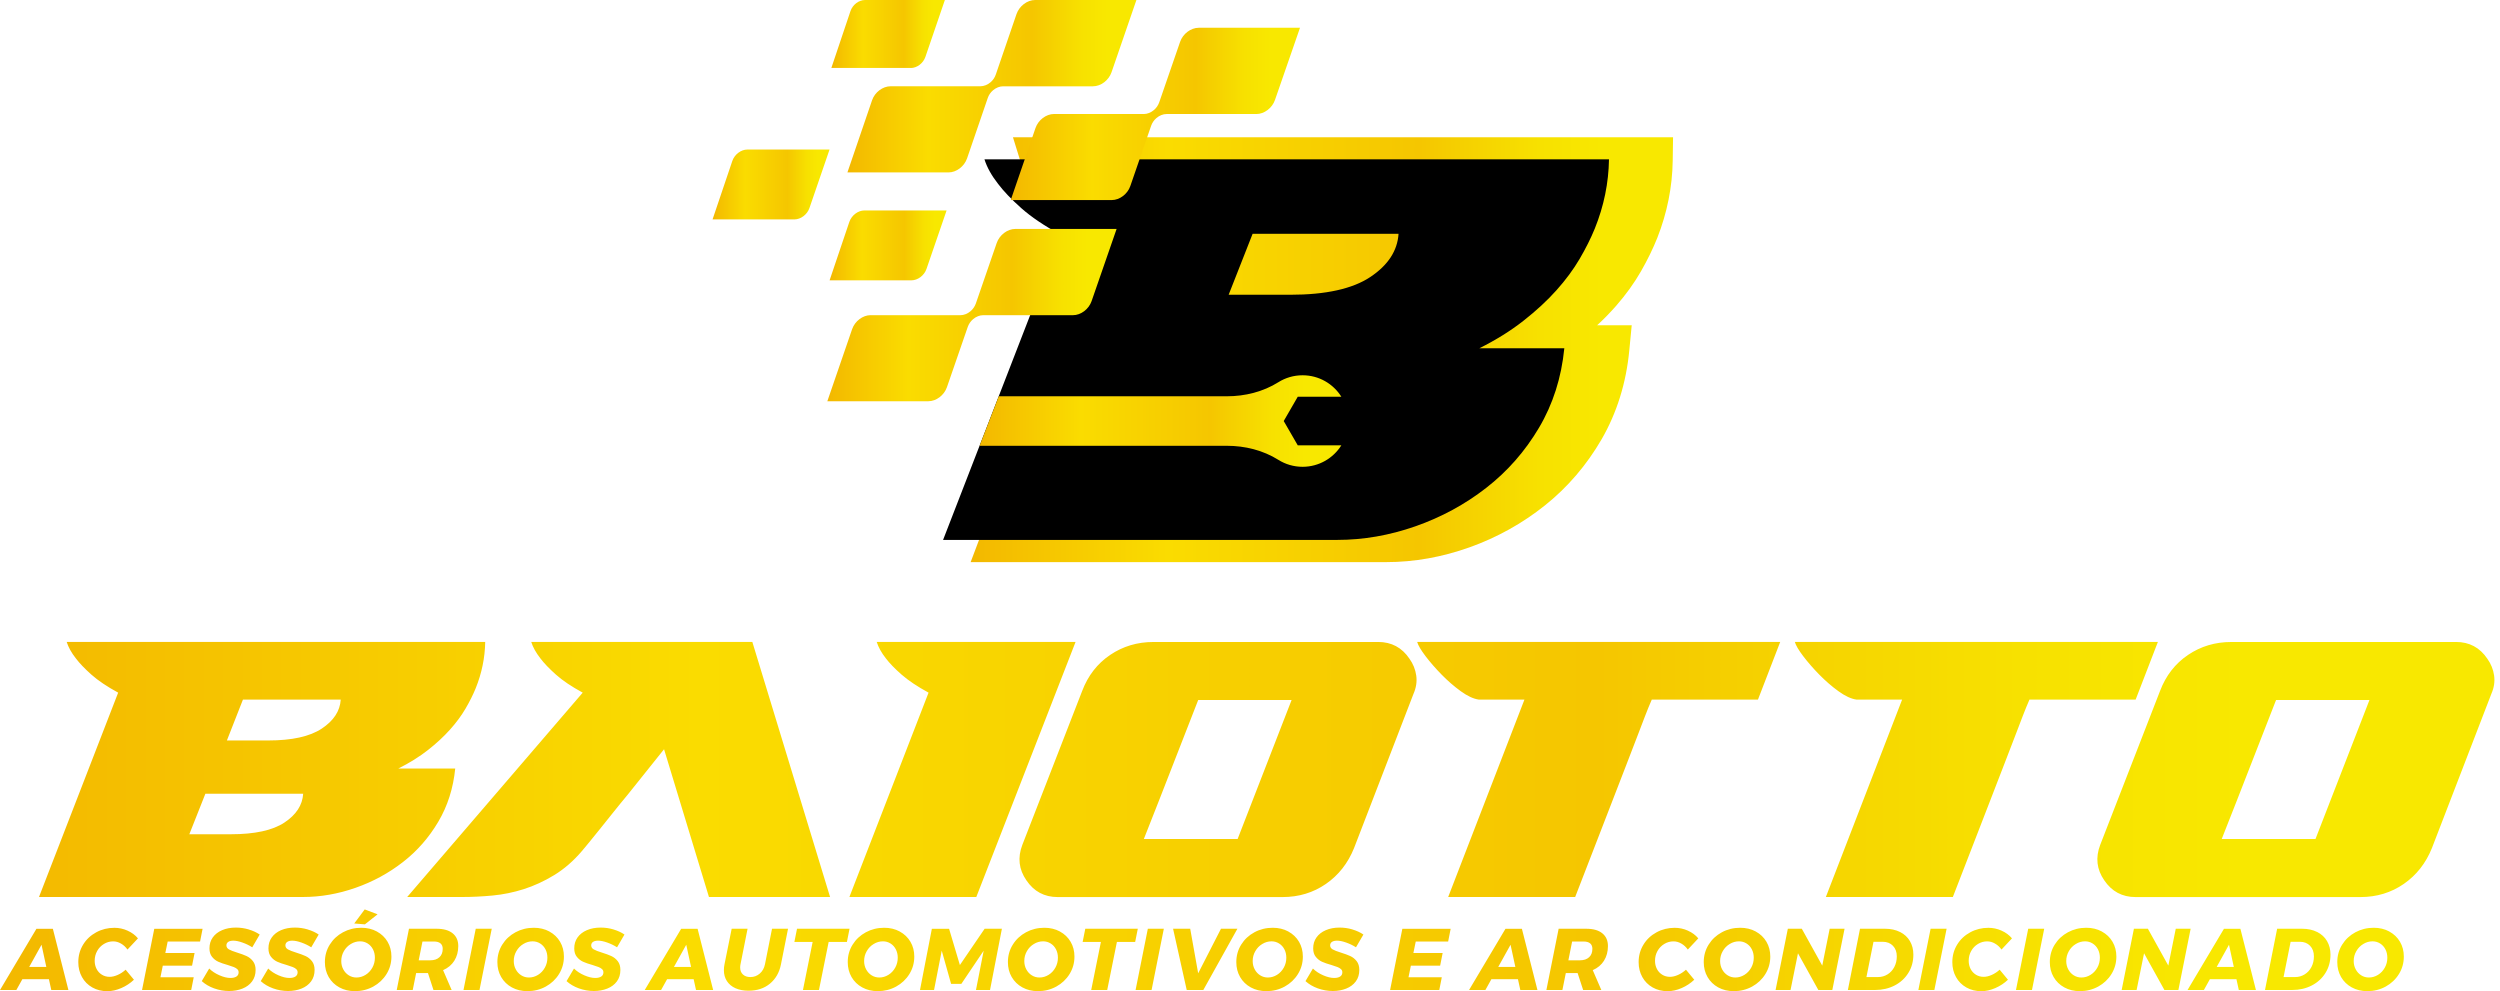
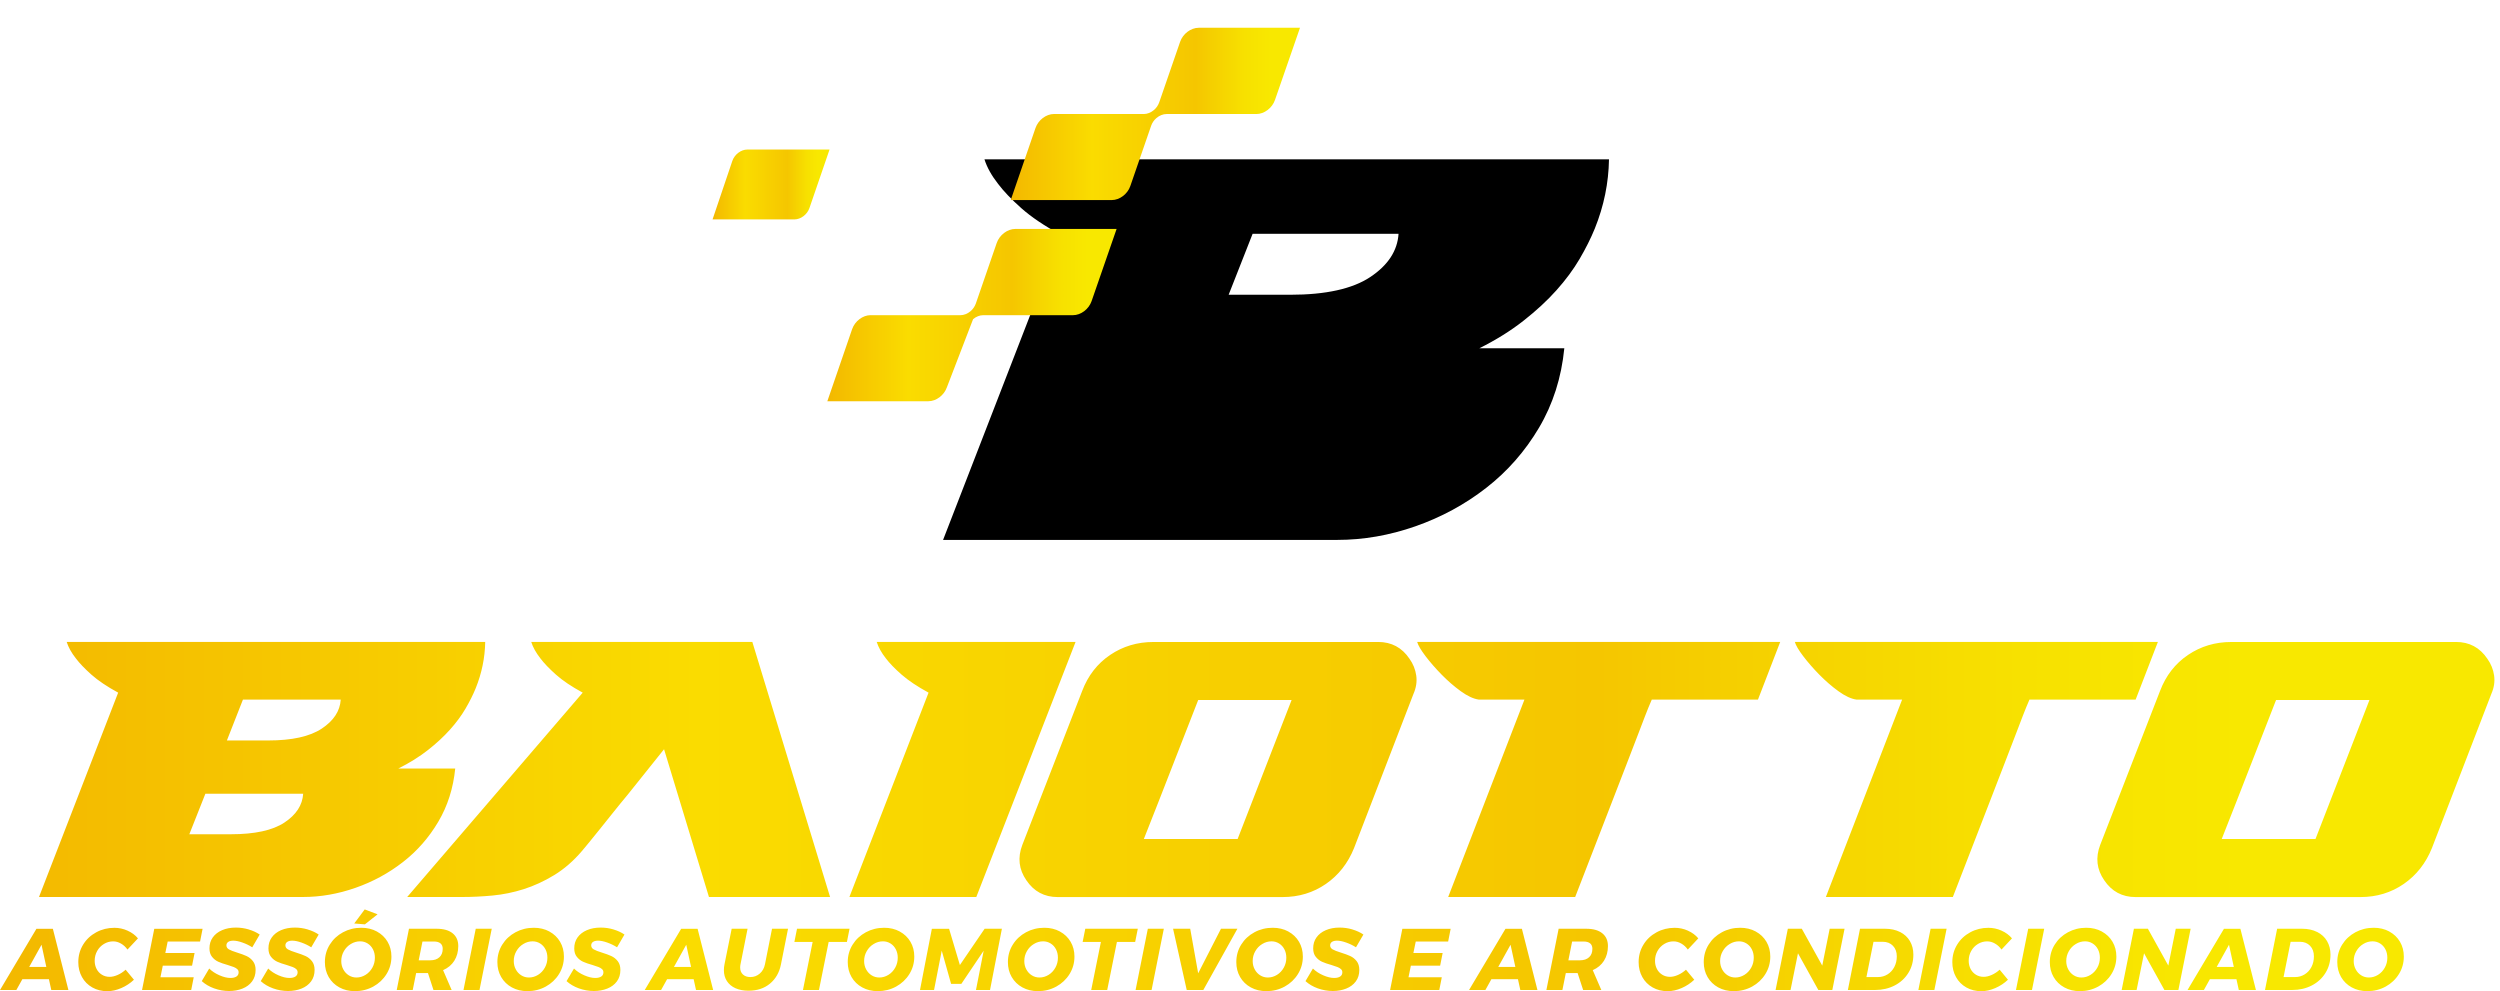
<svg xmlns="http://www.w3.org/2000/svg" width="227" height="90" viewBox="0 0 227 90" fill="none">
  <path d="M3.541 81.447L10.729 62.892C9.713 62.339 8.901 61.793 8.293 61.251C7.686 60.709 7.215 60.217 6.885 59.777C6.485 59.269 6.212 58.774 6.055 58.286H44.057C44.033 59.722 43.746 61.125 43.194 62.493C42.951 63.09 42.641 63.707 42.266 64.349C41.89 64.99 41.42 65.624 40.857 66.252C40.294 66.883 39.625 67.501 38.851 68.108C38.076 68.715 37.182 69.275 36.166 69.783H41.334C41.157 71.571 40.645 73.184 39.792 74.621C38.943 76.057 37.872 77.278 36.579 78.281C35.286 79.288 33.849 80.066 32.27 80.618C30.69 81.171 29.107 81.447 27.514 81.447H3.541ZM20.967 75.75C23.13 75.75 24.751 75.399 25.822 74.689C26.893 73.983 27.463 73.109 27.528 72.072H18.648L17.191 75.75H20.967ZM30.939 63.523H22.059L20.602 67.235H24.345C26.508 67.235 28.132 66.876 29.216 66.157C30.298 65.44 30.875 64.56 30.939 63.523ZM68.313 58.29L75.371 81.447H64.373L60.296 68.03L56.983 72.171C56.54 72.7 56.106 73.236 55.673 73.778C55.243 74.32 54.841 74.822 54.465 75.286C54.09 75.75 53.759 76.159 53.473 76.511C53.186 76.865 52.974 77.118 52.841 77.272C52.067 78.179 51.228 78.906 50.324 79.458C49.416 80.011 48.495 80.434 47.557 80.734C46.619 81.031 45.674 81.225 44.725 81.314C43.777 81.403 42.87 81.447 42.01 81.447H36.974L52.91 62.892C51.893 62.339 51.081 61.793 50.474 61.251C49.867 60.709 49.396 60.217 49.065 59.777C48.669 59.269 48.389 58.774 48.236 58.286H68.313V58.29ZM88.656 81.447H77.125L84.313 62.892C83.296 62.339 82.481 61.793 81.86 61.251C81.243 60.709 80.768 60.217 80.434 59.777C80.035 59.269 79.762 58.774 79.605 58.286H97.662L88.649 81.444L88.656 81.447ZM125.132 58.29C126.347 58.29 127.298 58.798 127.981 59.815C128.312 60.279 128.516 60.787 128.595 61.34C128.673 61.892 128.588 62.445 128.346 62.998L122.945 77.012C122.393 78.38 121.543 79.465 120.393 80.26C119.244 81.055 117.93 81.454 116.45 81.454H96.042C94.827 81.454 93.879 80.946 93.193 79.929C92.507 78.936 92.388 77.865 92.828 76.715L98.263 62.735C98.792 61.343 99.638 60.255 100.798 59.47C101.957 58.685 103.268 58.293 104.724 58.293H125.132V58.29ZM117.279 63.557H108.764H108.798L105.219 72.734L103.861 76.18H112.376L117.279 63.557ZM161.642 58.29L159.623 63.523H149.982C149.849 63.833 149.743 64.082 149.668 64.267C149.589 64.454 149.487 64.72 149.354 65.062C149.221 65.403 149.033 65.894 148.791 66.535C148.549 67.177 148.191 68.108 147.713 69.336C147.239 70.561 146.625 72.147 145.874 74.092C145.124 76.037 144.172 78.486 143.026 81.447H131.495L138.42 63.523H134.278C133.794 63.458 133.245 63.202 132.638 62.762C132.03 62.322 131.45 61.817 130.898 61.254C130.345 60.691 129.861 60.132 129.441 59.583C129.021 59.03 128.769 58.6 128.68 58.29H161.646H161.642ZM195.935 58.29L193.916 63.523H184.275C184.142 63.833 184.036 64.082 183.961 64.267C183.882 64.454 183.78 64.72 183.647 65.062C183.514 65.403 183.326 65.894 183.084 66.535C182.842 67.177 182.484 68.108 182.006 69.336C181.532 70.561 180.918 72.147 180.167 74.092C179.417 76.037 178.465 78.486 177.319 81.447H165.788L172.713 63.523H168.571C168.087 63.458 167.538 63.202 166.93 62.762C166.323 62.322 165.743 61.817 165.19 61.254C164.638 60.691 164.153 60.132 163.734 59.583C163.314 59.03 163.062 58.6 162.973 58.29H195.939H195.935ZM223.003 58.29C224.217 58.29 225.169 58.798 225.851 59.815C226.182 60.279 226.387 60.787 226.465 61.34C226.544 61.892 226.458 62.445 226.216 62.998L220.816 77.012C220.263 78.38 219.414 79.465 218.264 80.26C217.114 81.055 215.801 81.454 214.32 81.454H193.912C192.698 81.454 191.749 80.946 191.064 79.929C190.378 78.936 190.259 77.865 190.699 76.715L196.133 62.735C196.662 61.343 197.508 60.255 198.668 59.47C199.828 58.685 201.138 58.293 202.595 58.293H223.003V58.29ZM215.149 63.557H206.634H206.668L203.089 72.734L201.732 76.18H210.247L215.149 63.557ZM4.657 89.894L4.442 88.912H2.03L1.484 89.894H0L3.309 84.333H4.8L6.212 89.894H4.657ZM2.651 87.799H4.206L3.77 85.783L2.651 87.799ZM11.575 84.501C11.961 84.671 12.278 84.906 12.527 85.203L11.575 86.22C11.415 85.991 11.221 85.811 10.989 85.678C10.757 85.541 10.518 85.476 10.276 85.476C9.975 85.476 9.692 85.555 9.436 85.712C9.177 85.869 8.972 86.08 8.822 86.35C8.672 86.619 8.597 86.916 8.597 87.237C8.597 87.513 8.655 87.759 8.771 87.984C8.887 88.206 9.047 88.379 9.256 88.506C9.46 88.632 9.696 88.697 9.955 88.697C10.184 88.697 10.426 88.639 10.688 88.523C10.951 88.407 11.19 88.246 11.408 88.049L12.162 88.96C11.828 89.277 11.446 89.529 11.012 89.717C10.579 89.904 10.16 90 9.75 90C9.238 90 8.778 89.887 8.379 89.659C7.976 89.43 7.666 89.116 7.444 88.717C7.222 88.318 7.11 87.868 7.11 87.363C7.11 86.779 7.256 86.251 7.546 85.776C7.836 85.299 8.232 84.927 8.737 84.654C9.238 84.381 9.788 84.245 10.388 84.245C10.801 84.245 11.2 84.33 11.586 84.504L11.575 84.501ZM18.16 85.49H15.226L15.011 86.53H17.668L17.44 87.68H14.782L14.567 88.734H17.59L17.361 89.894H12.896L14.008 84.333H18.395L18.166 85.493L18.16 85.49ZM22.588 84.398C22.97 84.511 23.297 84.664 23.581 84.855L22.905 86.015C22.636 85.841 22.339 85.698 22.011 85.582C21.684 85.466 21.411 85.412 21.182 85.412C20.998 85.412 20.848 85.446 20.739 85.514C20.63 85.582 20.568 85.684 20.558 85.814C20.551 85.985 20.63 86.114 20.783 86.203C20.94 86.292 21.189 86.391 21.534 86.496C21.878 86.602 22.161 86.708 22.387 86.81C22.612 86.912 22.803 87.066 22.966 87.271C23.127 87.475 23.209 87.742 23.209 88.069C23.209 88.475 23.103 88.823 22.888 89.113C22.673 89.403 22.383 89.618 22.015 89.765C21.646 89.911 21.24 89.983 20.797 89.983C20.353 89.983 19.879 89.904 19.439 89.744C18.999 89.584 18.627 89.365 18.32 89.086L18.995 87.943C19.248 88.192 19.558 88.397 19.927 88.557C20.295 88.717 20.626 88.799 20.923 88.799C21.155 88.799 21.339 88.755 21.469 88.669C21.602 88.581 21.667 88.455 21.667 88.284C21.667 88.168 21.626 88.073 21.541 87.994C21.455 87.919 21.349 87.854 21.223 87.806C21.097 87.759 20.913 87.697 20.677 87.622C20.333 87.527 20.05 87.428 19.828 87.329C19.606 87.23 19.415 87.08 19.258 86.885C19.098 86.691 19.019 86.431 19.019 86.114C19.019 85.732 19.118 85.401 19.32 85.118C19.521 84.835 19.801 84.617 20.166 84.46C20.527 84.303 20.947 84.224 21.424 84.224C21.82 84.224 22.209 84.282 22.591 84.395L22.588 84.398ZM27.944 84.398C28.326 84.511 28.654 84.664 28.937 84.855L28.261 86.015C27.992 85.841 27.695 85.698 27.367 85.582C27.04 85.466 26.767 85.412 26.538 85.412C26.354 85.412 26.204 85.446 26.095 85.514C25.986 85.582 25.924 85.684 25.914 85.814C25.907 85.985 25.986 86.114 26.139 86.203C26.296 86.292 26.545 86.391 26.89 86.496C27.234 86.602 27.517 86.708 27.743 86.81C27.968 86.912 28.159 87.066 28.323 87.271C28.483 87.475 28.565 87.742 28.565 88.069C28.565 88.475 28.459 88.823 28.244 89.113C28.029 89.403 27.739 89.618 27.371 89.765C27.002 89.911 26.596 89.983 26.153 89.983C25.709 89.983 25.235 89.904 24.795 89.744C24.355 89.584 23.983 89.365 23.676 89.086L24.352 87.943C24.604 88.192 24.915 88.397 25.283 88.557C25.651 88.717 25.982 88.799 26.279 88.799C26.511 88.799 26.695 88.755 26.825 88.669C26.958 88.581 27.023 88.455 27.023 88.284C27.023 88.168 26.982 88.073 26.897 87.994C26.811 87.919 26.706 87.854 26.579 87.806C26.453 87.759 26.269 87.697 26.034 87.622C25.689 87.527 25.406 87.428 25.184 87.329C24.962 87.23 24.771 87.08 24.614 86.885C24.454 86.691 24.375 86.431 24.375 86.114C24.375 85.732 24.474 85.401 24.676 85.118C24.877 84.835 25.157 84.617 25.522 84.46C25.883 84.303 26.303 84.224 26.781 84.224C27.176 84.224 27.565 84.282 27.947 84.395L27.944 84.398ZM34.221 84.582C34.637 84.808 34.962 85.118 35.194 85.514C35.425 85.909 35.541 86.356 35.541 86.855C35.541 87.431 35.395 87.96 35.098 88.441C34.801 88.922 34.399 89.301 33.894 89.58C33.385 89.857 32.829 89.997 32.229 89.997C31.7 89.997 31.229 89.884 30.813 89.655C30.397 89.427 30.076 89.113 29.844 88.714C29.616 88.315 29.5 87.864 29.5 87.359C29.5 86.776 29.646 86.247 29.943 85.773C30.24 85.296 30.639 84.924 31.144 84.651C31.649 84.378 32.205 84.241 32.805 84.241C33.334 84.241 33.805 84.354 34.221 84.579V84.582ZM31.86 85.712C31.594 85.869 31.383 86.087 31.226 86.363C31.066 86.64 30.987 86.936 30.987 87.26C30.987 87.54 31.049 87.796 31.171 88.021C31.294 88.25 31.458 88.427 31.669 88.56C31.881 88.693 32.113 88.758 32.369 88.758C32.659 88.758 32.935 88.676 33.194 88.516C33.454 88.356 33.658 88.137 33.812 87.861C33.965 87.585 34.04 87.284 34.04 86.957C34.04 86.677 33.982 86.425 33.866 86.2C33.75 85.974 33.59 85.797 33.382 85.667C33.174 85.538 32.949 85.473 32.7 85.473C32.403 85.473 32.123 85.551 31.86 85.712ZM33.116 82.576L34.283 83.02L33.133 83.931L32.164 83.852L33.116 82.576ZM41.256 87.23C41.017 87.609 40.676 87.895 40.232 88.09L41.01 89.891H39.359L38.858 88.352H37.786L37.476 89.891H36.023L37.135 84.33H39.635C40.27 84.33 40.758 84.466 41.099 84.743C41.44 85.019 41.611 85.405 41.611 85.903C41.611 86.401 41.491 86.855 41.252 87.233L41.256 87.23ZM38.018 87.196H39.066C39.42 87.196 39.697 87.104 39.898 86.919C40.099 86.735 40.198 86.479 40.198 86.148C40.198 85.937 40.13 85.773 39.997 85.66C39.864 85.548 39.666 85.49 39.414 85.49H38.359L38.018 87.196ZM44.65 84.33L43.538 89.891H42.085L43.197 84.33H44.65ZM49.884 84.582C50.3 84.808 50.624 85.118 50.856 85.514C51.088 85.909 51.204 86.356 51.204 86.855C51.204 87.431 51.057 87.96 50.76 88.441C50.464 88.922 50.061 89.301 49.556 89.58C49.048 89.857 48.492 89.997 47.891 89.997C47.362 89.997 46.892 89.884 46.475 89.655C46.059 89.427 45.739 89.113 45.507 88.714C45.275 88.315 45.162 87.864 45.162 87.359C45.162 86.776 45.309 86.247 45.605 85.773C45.902 85.296 46.301 84.924 46.806 84.651C47.311 84.378 47.867 84.241 48.468 84.241C48.997 84.241 49.467 84.354 49.884 84.579V84.582ZM47.523 85.712C47.257 85.869 47.045 86.087 46.888 86.363C46.728 86.64 46.65 86.936 46.65 87.26C46.65 87.54 46.711 87.796 46.834 88.021C46.956 88.25 47.12 88.427 47.332 88.56C47.543 88.693 47.775 88.758 48.031 88.758C48.321 88.758 48.597 88.676 48.857 88.516C49.116 88.356 49.321 88.137 49.474 87.861C49.628 87.585 49.703 87.284 49.703 86.957C49.703 86.677 49.645 86.425 49.529 86.2C49.413 85.974 49.252 85.797 49.044 85.667C48.836 85.538 48.611 85.473 48.362 85.473C48.065 85.473 47.785 85.551 47.523 85.712ZM55.711 84.398C56.093 84.511 56.42 84.664 56.703 84.855L56.028 86.015C55.758 85.841 55.462 85.698 55.134 85.582C54.806 85.466 54.534 85.412 54.305 85.412C54.121 85.412 53.971 85.446 53.861 85.514C53.752 85.582 53.691 85.684 53.681 85.814C53.674 85.985 53.752 86.114 53.906 86.203C54.063 86.292 54.312 86.391 54.656 86.496C55.001 86.602 55.284 86.708 55.509 86.81C55.734 86.912 55.925 87.066 56.089 87.271C56.25 87.475 56.331 87.742 56.331 88.069C56.331 88.475 56.226 88.823 56.011 89.113C55.796 89.403 55.506 89.618 55.137 89.765C54.769 89.911 54.363 89.983 53.919 89.983C53.476 89.983 53.002 89.904 52.562 89.744C52.122 89.584 51.75 89.365 51.443 89.086L52.118 87.943C52.371 88.192 52.681 88.397 53.05 88.557C53.418 88.717 53.749 88.799 54.046 88.799C54.278 88.799 54.462 88.755 54.592 88.669C54.725 88.581 54.789 88.455 54.789 88.284C54.789 88.168 54.748 88.073 54.663 87.994C54.578 87.919 54.472 87.854 54.346 87.806C54.22 87.759 54.035 87.697 53.8 87.622C53.456 87.527 53.172 87.428 52.951 87.329C52.729 87.23 52.538 87.08 52.381 86.885C52.221 86.691 52.142 86.431 52.142 86.114C52.142 85.732 52.241 85.401 52.442 85.118C52.644 84.835 52.923 84.617 53.288 84.46C53.65 84.303 54.07 84.224 54.547 84.224C54.943 84.224 55.332 84.282 55.714 84.395L55.711 84.398ZM63.199 89.894L62.984 88.912H60.572L60.026 89.894H58.542L61.851 84.333H63.342L64.755 89.894H63.199ZM61.193 87.799H62.749L62.312 85.783L61.193 87.799ZM70.912 87.561C70.766 88.301 70.431 88.884 69.913 89.314C69.394 89.744 68.746 89.956 67.968 89.956C67.514 89.956 67.119 89.881 66.781 89.731C66.447 89.58 66.187 89.365 66.003 89.082C65.819 88.799 65.73 88.472 65.73 88.09C65.73 87.905 65.747 87.728 65.785 87.557L66.436 84.33H67.879L67.238 87.557C67.218 87.646 67.207 87.742 67.207 87.844C67.207 88.113 67.289 88.325 67.457 88.482C67.624 88.639 67.849 88.717 68.135 88.717C68.46 88.717 68.743 88.612 68.985 88.403C69.227 88.195 69.387 87.912 69.459 87.557L70.1 84.33H71.554L70.912 87.557V87.561ZM77.138 84.33L76.9 85.528H75.242L74.362 89.891H72.908L73.788 85.528H72.13L72.369 84.33H77.138ZM81.696 84.582C82.112 84.808 82.437 85.118 82.669 85.514C82.901 85.909 83.017 86.356 83.017 86.855C83.017 87.431 82.87 87.96 82.573 88.441C82.276 88.922 81.874 89.301 81.369 89.58C80.861 89.857 80.304 89.997 79.704 89.997C79.175 89.997 78.704 89.884 78.288 89.655C77.872 89.427 77.551 89.113 77.319 88.714C77.091 88.315 76.975 87.864 76.975 87.359C76.975 86.776 77.121 86.247 77.418 85.773C77.715 85.296 78.114 84.924 78.619 84.651C79.124 84.378 79.68 84.241 80.281 84.241C80.809 84.241 81.28 84.354 81.696 84.579V84.582ZM79.335 85.712C79.069 85.869 78.858 86.087 78.701 86.363C78.541 86.64 78.462 86.936 78.462 87.26C78.462 87.54 78.524 87.796 78.646 88.021C78.769 88.25 78.933 88.427 79.144 88.56C79.356 88.693 79.588 88.758 79.844 88.758C80.134 88.758 80.41 88.676 80.669 88.516C80.929 88.356 81.133 88.137 81.287 87.861C81.44 87.585 81.516 87.284 81.516 86.957C81.516 86.677 81.457 86.425 81.341 86.2C81.225 85.974 81.065 85.797 80.857 85.667C80.649 85.538 80.424 85.473 80.175 85.473C79.878 85.473 79.598 85.551 79.335 85.712ZM89.403 84.33H90.972L89.894 89.891H88.618L89.318 86.322L87.288 89.338H86.36L85.51 86.316L84.811 89.894H83.535L84.613 84.333H86.176L87.158 87.626L89.403 84.333V84.33ZM96.24 84.582C96.656 84.808 96.98 85.118 97.212 85.514C97.444 85.909 97.56 86.356 97.56 86.855C97.56 87.431 97.413 87.96 97.117 88.441C96.82 88.922 96.417 89.301 95.912 89.58C95.404 89.857 94.848 89.997 94.247 89.997C93.719 89.997 93.248 89.884 92.832 89.655C92.415 89.427 92.095 89.113 91.863 88.714C91.631 88.315 91.518 87.864 91.518 87.359C91.518 86.776 91.665 86.247 91.962 85.773C92.258 85.296 92.658 84.924 93.162 84.651C93.667 84.378 94.224 84.241 94.824 84.241C95.353 84.241 95.823 84.354 96.24 84.579V84.582ZM93.879 85.712C93.613 85.869 93.401 86.087 93.244 86.363C93.084 86.64 93.006 86.936 93.006 87.26C93.006 87.54 93.067 87.796 93.19 88.021C93.313 88.25 93.476 88.427 93.688 88.56C93.899 88.693 94.131 88.758 94.387 88.758C94.677 88.758 94.954 88.676 95.213 88.516C95.472 88.356 95.677 88.137 95.83 87.861C95.984 87.585 96.059 87.284 96.059 86.957C96.059 86.677 96.001 86.425 95.885 86.2C95.769 85.974 95.609 85.797 95.4 85.667C95.192 85.538 94.967 85.473 94.718 85.473C94.421 85.473 94.142 85.551 93.879 85.712ZM103.312 84.33L103.073 85.528H101.415L100.535 89.891H99.082L99.962 85.528H98.304L98.543 84.33H103.312ZM105.676 84.33L104.564 89.891H103.111L104.223 84.33H105.676ZM110.865 84.33H112.356L109.262 89.891H107.754L106.515 84.33H108.071L108.794 88.376L110.865 84.33ZM116.979 84.582C117.395 84.808 117.719 85.118 117.951 85.514C118.183 85.909 118.299 86.356 118.299 86.855C118.299 87.431 118.152 87.96 117.855 88.441C117.558 88.922 117.156 89.301 116.651 89.58C116.143 89.857 115.587 89.997 114.986 89.997C114.457 89.997 113.987 89.884 113.57 89.655C113.154 89.427 112.833 89.113 112.602 88.714C112.37 88.315 112.257 87.864 112.257 87.359C112.257 86.776 112.404 86.247 112.7 85.773C112.997 85.296 113.396 84.924 113.901 84.651C114.406 84.378 114.962 84.241 115.563 84.241C116.092 84.241 116.562 84.354 116.979 84.579V84.582ZM114.618 85.712C114.352 85.869 114.14 86.087 113.983 86.363C113.823 86.64 113.744 86.936 113.744 87.26C113.744 87.54 113.806 87.796 113.929 88.021C114.051 88.25 114.215 88.427 114.427 88.56C114.638 88.693 114.87 88.758 115.126 88.758C115.416 88.758 115.692 88.676 115.952 88.516C116.211 88.356 116.416 88.137 116.569 87.861C116.723 87.585 116.798 87.284 116.798 86.957C116.798 86.677 116.74 86.425 116.624 86.2C116.508 85.974 116.347 85.797 116.139 85.667C115.931 85.538 115.706 85.473 115.457 85.473C115.16 85.473 114.88 85.551 114.618 85.712ZM122.805 84.398C123.188 84.511 123.515 84.664 123.798 84.855L123.123 86.015C122.853 85.841 122.556 85.698 122.229 85.582C121.901 85.466 121.628 85.412 121.4 85.412C121.216 85.412 121.066 85.446 120.956 85.514C120.847 85.582 120.786 85.684 120.776 85.814C120.769 85.985 120.847 86.114 121.001 86.203C121.158 86.292 121.407 86.391 121.751 86.496C122.096 86.602 122.379 86.708 122.604 86.81C122.829 86.912 123.02 87.066 123.184 87.271C123.344 87.475 123.426 87.742 123.426 88.069C123.426 88.475 123.321 88.823 123.106 89.113C122.891 89.403 122.601 89.618 122.232 89.765C121.864 89.911 121.458 89.983 121.014 89.983C120.571 89.983 120.097 89.904 119.657 89.744C119.216 89.584 118.845 89.365 118.538 89.086L119.213 87.943C119.466 88.192 119.776 88.397 120.144 88.557C120.513 88.717 120.844 88.799 121.141 88.799C121.373 88.799 121.557 88.755 121.686 88.669C121.819 88.581 121.884 88.455 121.884 88.284C121.884 88.168 121.843 88.073 121.758 87.994C121.673 87.919 121.567 87.854 121.441 87.806C121.315 87.759 121.13 87.697 120.895 87.622C120.55 87.527 120.267 87.428 120.045 87.329C119.824 87.23 119.633 87.08 119.476 86.885C119.315 86.691 119.237 86.431 119.237 86.114C119.237 85.732 119.336 85.401 119.537 85.118C119.738 84.835 120.018 84.617 120.383 84.46C120.745 84.303 121.164 84.224 121.642 84.224C122.038 84.224 122.427 84.282 122.809 84.395L122.805 84.398ZM131.484 85.49H128.55L128.336 86.53H130.993L130.765 87.68H128.107L127.892 88.734H130.915L130.686 89.894H126.22L127.333 84.333H131.72L131.491 85.493L131.484 85.49ZM138.045 89.894L137.83 88.912H135.418L134.872 89.894H133.388L136.697 84.333H138.188L139.6 89.894H138.045ZM136.039 87.799H137.594L137.158 85.783L136.039 87.799ZM145.646 87.23C145.407 87.609 145.066 87.895 144.622 88.09L145.4 89.891H143.749L143.247 88.352H142.176L141.866 89.891H140.412L141.525 84.33H144.025C144.66 84.33 145.148 84.466 145.489 84.743C145.83 85.019 146.001 85.405 146.001 85.903C146.001 86.401 145.881 86.855 145.642 87.233L145.646 87.23ZM142.408 87.196H143.456C143.81 87.196 144.087 87.104 144.288 86.919C144.489 86.735 144.588 86.479 144.588 86.148C144.588 85.937 144.52 85.773 144.387 85.66C144.254 85.548 144.056 85.49 143.803 85.49H142.749L142.408 87.196ZM153.253 84.501C153.639 84.671 153.956 84.906 154.205 85.203L153.253 86.22C153.093 85.991 152.899 85.811 152.667 85.678C152.435 85.541 152.196 85.476 151.954 85.476C151.653 85.476 151.37 85.555 151.114 85.712C150.855 85.869 150.65 86.08 150.5 86.35C150.35 86.619 150.275 86.916 150.275 87.237C150.275 87.513 150.333 87.759 150.449 87.984C150.565 88.206 150.726 88.379 150.934 88.506C151.138 88.632 151.374 88.697 151.633 88.697C151.862 88.697 152.104 88.639 152.366 88.523C152.629 88.407 152.868 88.246 153.086 88.049L153.84 88.96C153.506 89.277 153.124 89.529 152.691 89.717C152.257 89.904 151.838 90 151.428 90C150.917 90 150.456 89.887 150.057 89.659C149.654 89.43 149.344 89.116 149.122 88.717C148.9 88.318 148.788 87.868 148.788 87.363C148.788 86.779 148.934 86.251 149.224 85.776C149.514 85.299 149.91 84.927 150.415 84.654C150.917 84.381 151.466 84.245 152.066 84.245C152.479 84.245 152.878 84.33 153.264 84.504L153.253 84.501ZM159.422 84.582C159.838 84.808 160.162 85.118 160.394 85.514C160.626 85.909 160.742 86.356 160.742 86.855C160.742 87.431 160.595 87.96 160.298 88.441C160.002 88.922 159.599 89.301 159.094 89.58C158.586 89.857 158.03 89.997 157.429 89.997C156.9 89.997 156.43 89.884 156.013 89.655C155.597 89.427 155.277 89.113 155.045 88.714C154.813 88.315 154.7 87.864 154.7 87.359C154.7 86.776 154.847 86.247 155.143 85.773C155.44 85.296 155.839 84.924 156.344 84.651C156.849 84.378 157.405 84.241 158.006 84.241C158.535 84.241 159.005 84.354 159.422 84.579V84.582ZM157.061 85.712C156.795 85.869 156.583 86.087 156.426 86.363C156.266 86.64 156.187 86.936 156.187 87.26C156.187 87.54 156.249 87.796 156.372 88.021C156.494 88.25 156.658 88.427 156.87 88.56C157.081 88.693 157.313 88.758 157.569 88.758C157.859 88.758 158.135 88.676 158.395 88.516C158.654 88.356 158.859 88.137 159.012 87.861C159.166 87.585 159.241 87.284 159.241 86.957C159.241 86.677 159.183 86.425 159.067 86.2C158.951 85.974 158.79 85.797 158.582 85.667C158.374 85.538 158.149 85.473 157.9 85.473C157.603 85.473 157.323 85.551 157.061 85.712ZM166.139 84.33H167.486L166.374 89.891H165.105L163.256 86.558L162.581 89.891H161.223L162.335 84.33H163.604L165.46 87.677L166.135 84.33H166.139ZM172.522 84.623C172.911 84.818 173.211 85.094 173.419 85.449C173.627 85.804 173.733 86.213 173.733 86.677C173.733 87.295 173.583 87.851 173.279 88.339C172.979 88.826 172.563 89.209 172.034 89.481C171.505 89.754 170.915 89.891 170.263 89.891H167.787L168.889 84.33H171.157C171.676 84.33 172.13 84.429 172.518 84.623H172.522ZM171.881 85.879C171.649 85.637 171.338 85.514 170.953 85.514H170.113L169.472 88.717H170.526C170.837 88.717 171.127 88.635 171.386 88.475C171.649 88.315 171.853 88.09 172.003 87.806C172.153 87.52 172.229 87.199 172.229 86.838C172.229 86.442 172.113 86.121 171.881 85.879ZM176.752 84.33L175.64 89.891H174.187L175.299 84.33H176.752ZM181.736 84.501C182.122 84.671 182.439 84.906 182.688 85.203L181.736 86.22C181.576 85.991 181.382 85.811 181.15 85.678C180.918 85.541 180.679 85.476 180.437 85.476C180.136 85.476 179.853 85.555 179.597 85.712C179.338 85.869 179.133 86.08 178.983 86.35C178.833 86.619 178.758 86.916 178.758 87.237C178.758 87.513 178.816 87.759 178.932 87.984C179.048 88.206 179.209 88.379 179.417 88.506C179.621 88.632 179.857 88.697 180.116 88.697C180.345 88.697 180.587 88.639 180.849 88.523C181.112 88.407 181.351 88.246 181.569 88.049L182.323 88.96C181.989 89.277 181.607 89.529 181.174 89.717C180.74 89.904 180.321 90 179.911 90C179.4 90 178.939 89.887 178.54 89.659C178.137 89.43 177.827 89.116 177.605 88.717C177.383 88.318 177.271 87.868 177.271 87.363C177.271 86.779 177.417 86.251 177.707 85.776C177.997 85.299 178.393 84.927 178.898 84.654C179.4 84.381 179.949 84.245 180.549 84.245C180.962 84.245 181.361 84.33 181.747 84.504L181.736 84.501ZM185.615 84.33L184.503 89.891H183.05L184.162 84.33H185.615ZM190.845 84.582C191.262 84.808 191.586 85.118 191.818 85.514C192.05 85.909 192.166 86.356 192.166 86.855C192.166 87.431 192.019 87.96 191.722 88.441C191.425 88.922 191.023 89.301 190.518 89.58C190.009 89.857 189.453 89.997 188.853 89.997C188.324 89.997 187.853 89.884 187.437 89.655C187.021 89.427 186.7 89.113 186.468 88.714C186.236 88.315 186.124 87.864 186.124 87.359C186.124 86.776 186.27 86.247 186.567 85.773C186.864 85.296 187.263 84.924 187.768 84.651C188.273 84.378 188.829 84.241 189.43 84.241C189.958 84.241 190.429 84.354 190.845 84.579V84.582ZM188.488 85.712C188.222 85.869 188.01 86.087 187.853 86.363C187.693 86.64 187.615 86.936 187.615 87.26C187.615 87.54 187.676 87.796 187.799 88.021C187.922 88.25 188.085 88.427 188.297 88.56C188.508 88.693 188.74 88.758 188.996 88.758C189.286 88.758 189.563 88.676 189.822 88.516C190.081 88.356 190.286 88.137 190.439 87.861C190.593 87.585 190.668 87.284 190.668 86.957C190.668 86.677 190.61 86.425 190.494 86.2C190.378 85.974 190.218 85.797 190.009 85.667C189.801 85.538 189.576 85.473 189.327 85.473C189.03 85.473 188.751 85.551 188.488 85.712ZM197.563 84.33H198.91L197.798 89.891H196.529L194.68 86.558L194.004 89.891H192.647L193.759 84.33H195.028L196.884 87.677L197.559 84.33H197.563ZM203.284 89.894L203.069 88.912H200.657L200.111 89.894H198.627L201.936 84.333H203.427L204.839 89.894H203.284ZM201.274 87.799H202.83L202.393 85.783L201.274 87.799ZM210.397 84.623C210.786 84.818 211.086 85.094 211.294 85.449C211.502 85.804 211.608 86.213 211.608 86.677C211.608 87.295 211.458 87.851 211.154 88.339C210.854 88.826 210.438 89.209 209.909 89.481C209.38 89.754 208.79 89.891 208.138 89.891H205.662L206.764 84.33H209.032C209.551 84.33 210.005 84.429 210.393 84.623H210.397ZM209.756 85.879C209.524 85.637 209.213 85.514 208.828 85.514H207.988L207.347 88.717H208.401C208.712 88.717 209.002 88.635 209.261 88.475C209.524 88.315 209.728 88.09 209.878 87.806C210.028 87.52 210.103 87.199 210.103 86.838C210.103 86.442 209.988 86.121 209.756 85.879ZM216.947 84.582C217.363 84.808 217.687 85.118 217.919 85.514C218.151 85.909 218.267 86.356 218.267 86.855C218.267 87.431 218.121 87.96 217.824 88.441C217.527 88.922 217.124 89.301 216.62 89.58C216.111 89.857 215.555 89.997 214.955 89.997C214.426 89.997 213.955 89.884 213.539 89.655C213.123 89.427 212.802 89.113 212.57 88.714C212.341 88.315 212.225 87.864 212.225 87.359C212.225 86.776 212.372 86.247 212.669 85.773C212.966 85.296 213.365 84.924 213.87 84.651C214.375 84.378 214.931 84.241 215.531 84.241C216.06 84.241 216.531 84.354 216.947 84.579V84.582ZM214.59 85.712C214.324 85.869 214.112 86.087 213.955 86.363C213.795 86.64 213.716 86.936 213.716 87.26C213.716 87.54 213.778 87.796 213.901 88.021C214.023 88.25 214.187 88.427 214.399 88.56C214.61 88.693 214.842 88.758 215.098 88.758C215.388 88.758 215.664 88.676 215.924 88.516C216.183 88.356 216.388 88.137 216.541 87.861C216.695 87.585 216.77 87.284 216.77 86.957C216.77 86.677 216.712 86.425 216.596 86.2C216.48 85.974 216.319 85.797 216.111 85.667C215.903 85.538 215.678 85.473 215.429 85.473C215.132 85.473 214.852 85.551 214.59 85.712Z" fill="url(#paint0_linear_368_197)" />
-   <path d="M91.975 12.459L92.821 15.188C93.118 16.14 93.63 17.099 94.346 18.04C94.913 18.808 95.663 19.62 96.649 20.52C97.311 21.124 98.089 21.711 99.003 22.301L88.134 51.04H125.883C128.407 51.04 130.952 50.586 133.446 49.693C135.936 48.802 138.229 47.526 140.269 45.899C142.337 44.251 144.073 42.225 145.431 39.878C146.809 37.489 147.655 34.784 147.938 31.833L148.16 29.534H145.021C145.646 28.957 146.215 28.37 146.731 27.784C147.635 26.75 148.402 25.686 149.01 24.618C149.6 23.587 150.094 22.571 150.487 21.588C151.377 19.323 151.848 16.969 151.882 14.591L151.913 12.466H91.969L91.975 12.459Z" fill="url(#paint1_linear_368_197)" />
  <path d="M85.63 49.027L96.359 21.339C94.844 20.517 93.633 19.702 92.726 18.893C91.818 18.085 91.119 17.351 90.624 16.693C90.031 15.935 89.618 15.195 89.389 14.468H146.096C146.062 16.611 145.635 18.706 144.81 20.749C144.448 21.639 143.984 22.561 143.425 23.516C142.865 24.471 142.163 25.419 141.323 26.358C140.484 27.296 139.484 28.22 138.331 29.124C137.178 30.032 135.841 30.864 134.326 31.622H142.04C141.777 34.289 141.009 36.698 139.74 38.84C138.471 40.983 136.871 42.805 134.944 44.302C133.016 45.803 130.874 46.963 128.516 47.789C126.159 48.614 123.795 49.024 121.42 49.024H85.626L85.63 49.027ZM126.988 21.227H113.738L111.561 26.764H117.149C120.38 26.764 122.802 26.228 124.416 25.157C126.029 24.085 126.889 22.776 126.988 21.227Z" fill="black" />
-   <path d="M86.124 15.652H76.947L79.182 9.109C79.431 8.375 80.151 7.833 80.867 7.833H89.017C89.335 7.833 89.666 7.703 89.939 7.471C90.16 7.284 90.328 7.038 90.416 6.775L92.299 1.279C92.552 0.546 93.272 0 93.988 0H103.186L100.927 6.56C100.675 7.294 99.955 7.836 99.239 7.836H91.088C90.771 7.836 90.44 7.966 90.167 8.198C89.945 8.386 89.778 8.631 89.69 8.894L87.81 14.38C87.557 15.11 86.841 15.656 86.128 15.656L86.124 15.652Z" fill="url(#paint2_linear_368_197)" />
-   <path d="M82.699 6.171H75.487L77.224 1.006C77.422 0.426 77.985 0 78.551 0H85.794L84.026 5.168C83.829 5.745 83.262 6.175 82.699 6.175V6.171Z" fill="url(#paint3_linear_368_197)" />
-   <path d="M78.49 19.108H85.951L84.125 24.42C83.921 25.014 83.337 25.454 82.757 25.454H75.327L77.121 20.145C77.326 19.552 77.909 19.108 78.49 19.108Z" fill="url(#paint4_linear_368_197)" />
  <path d="M67.862 13.578H75.323L73.498 18.89C73.294 19.483 72.71 19.923 72.13 19.923H64.7L66.495 14.615C66.699 14.021 67.282 13.578 67.862 13.578Z" fill="url(#paint5_linear_368_197)" />
  <path d="M95.704 10.354H103.854C104.172 10.354 104.502 10.224 104.775 9.992C104.997 9.805 105.164 9.559 105.256 9.296L107.153 3.8C107.406 3.067 108.126 2.521 108.845 2.521H118.04L115.767 9.078C115.515 9.812 114.792 10.354 114.079 10.354H105.929C105.611 10.354 105.28 10.484 105.007 10.716C104.786 10.903 104.618 11.149 104.526 11.412L102.633 16.894C102.381 17.624 101.661 18.166 100.948 18.166H91.774L94.022 11.627C94.275 10.893 94.991 10.351 95.707 10.351L95.704 10.354Z" fill="url(#paint6_linear_368_197)" />
-   <path d="M79.052 28.619H87.203C87.52 28.619 87.851 28.49 88.124 28.258C88.345 28.07 88.513 27.825 88.605 27.562L90.501 22.066C90.754 21.332 91.474 20.787 92.194 20.787H101.388L99.116 27.344C98.863 28.077 98.14 28.619 97.427 28.619H89.277C88.96 28.619 88.629 28.749 88.356 28.981C88.134 29.169 87.967 29.414 87.875 29.677L85.981 35.159C85.729 35.889 85.009 36.432 84.296 36.432H75.122L77.371 29.892C77.623 29.159 78.339 28.616 79.056 28.616L79.052 28.619Z" fill="url(#paint7_linear_368_197)" />
-   <path d="M88.946 40.478H111.401C113.048 40.478 114.686 40.884 116.081 41.757C116.719 42.157 117.47 42.385 118.275 42.385C119.759 42.385 121.062 41.604 121.796 40.434H117.835L116.562 38.23L117.835 36.026H121.796C121.062 34.852 119.759 34.075 118.275 34.075C117.47 34.075 116.716 34.303 116.081 34.702C114.686 35.576 113.048 35.982 111.401 35.982H90.689" fill="url(#paint8_linear_368_197)" />
+   <path d="M79.052 28.619H87.203C87.52 28.619 87.851 28.49 88.124 28.258C88.345 28.07 88.513 27.825 88.605 27.562L90.501 22.066C90.754 21.332 91.474 20.787 92.194 20.787H101.388L99.116 27.344C98.863 28.077 98.14 28.619 97.427 28.619H89.277C88.96 28.619 88.629 28.749 88.356 28.981L85.981 35.159C85.729 35.889 85.009 36.432 84.296 36.432H75.122L77.371 29.892C77.623 29.159 78.339 28.616 79.056 28.616L79.052 28.619Z" fill="url(#paint7_linear_368_197)" />
  <defs>
    <linearGradient id="paint0_linear_368_197" x1="0" y1="74.143" x2="226.493" y2="74.143" gradientUnits="userSpaceOnUse">
      <stop stop-color="#F3B800" />
      <stop offset="0.28" stop-color="#FADC00" />
      <stop offset="0.64" stop-color="#F5C600" />
      <stop offset="0.68" stop-color="#F5CD00" />
      <stop offset="0.81" stop-color="#F7E100" />
      <stop offset="0.9" stop-color="#F8E800" />
    </linearGradient>
    <linearGradient id="paint1_linear_368_197" x1="88.137" y1="31.748" x2="151.92" y2="31.748" gradientUnits="userSpaceOnUse">
      <stop stop-color="#F3B800" />
      <stop offset="0.28" stop-color="#FADC00" />
      <stop offset="0.64" stop-color="#F5C600" />
      <stop offset="0.68" stop-color="#F5CD00" />
      <stop offset="0.81" stop-color="#F7E100" />
      <stop offset="0.9" stop-color="#F8E800" />
    </linearGradient>
    <linearGradient id="paint2_linear_368_197" x1="76.947" y1="7.826" x2="103.186" y2="7.826" gradientUnits="userSpaceOnUse">
      <stop stop-color="#F3B800" />
      <stop offset="0.28" stop-color="#FADC00" />
      <stop offset="0.64" stop-color="#F5C600" />
      <stop offset="0.68" stop-color="#F5CD00" />
      <stop offset="0.81" stop-color="#F7E100" />
      <stop offset="0.9" stop-color="#F8E800" />
    </linearGradient>
    <linearGradient id="paint3_linear_368_197" x1="75.487" y1="3.084" x2="85.79" y2="3.084" gradientUnits="userSpaceOnUse">
      <stop stop-color="#F3B800" />
      <stop offset="0.28" stop-color="#FADC00" />
      <stop offset="0.64" stop-color="#F5C600" />
      <stop offset="0.68" stop-color="#F5CD00" />
      <stop offset="0.81" stop-color="#F7E100" />
      <stop offset="0.9" stop-color="#F8E800" />
    </linearGradient>
    <linearGradient id="paint4_linear_368_197" x1="75.327" y1="22.281" x2="85.951" y2="22.281" gradientUnits="userSpaceOnUse">
      <stop stop-color="#F3B800" />
      <stop offset="0.28" stop-color="#FADC00" />
      <stop offset="0.64" stop-color="#F5C600" />
      <stop offset="0.68" stop-color="#F5CD00" />
      <stop offset="0.81" stop-color="#F7E100" />
      <stop offset="0.9" stop-color="#F8E800" />
    </linearGradient>
    <linearGradient id="paint5_linear_368_197" x1="64.7" y1="16.751" x2="75.327" y2="16.751" gradientUnits="userSpaceOnUse">
      <stop stop-color="#F3B800" />
      <stop offset="0.28" stop-color="#FADC00" />
      <stop offset="0.64" stop-color="#F5C600" />
      <stop offset="0.68" stop-color="#F5CD00" />
      <stop offset="0.81" stop-color="#F7E100" />
      <stop offset="0.9" stop-color="#F8E800" />
    </linearGradient>
    <linearGradient id="paint6_linear_368_197" x1="91.771" y1="10.347" x2="118.04" y2="10.347" gradientUnits="userSpaceOnUse">
      <stop stop-color="#F3B800" />
      <stop offset="0.28" stop-color="#FADC00" />
      <stop offset="0.64" stop-color="#F5C600" />
      <stop offset="0.68" stop-color="#F5CD00" />
      <stop offset="0.81" stop-color="#F7E100" />
      <stop offset="0.9" stop-color="#F8E800" />
    </linearGradient>
    <linearGradient id="paint7_linear_368_197" x1="75.119" y1="28.613" x2="101.388" y2="28.613" gradientUnits="userSpaceOnUse">
      <stop stop-color="#F3B800" />
      <stop offset="0.28" stop-color="#FADC00" />
      <stop offset="0.64" stop-color="#F5C600" />
      <stop offset="0.68" stop-color="#F5CD00" />
      <stop offset="0.81" stop-color="#F7E100" />
      <stop offset="0.9" stop-color="#F8E800" />
    </linearGradient>
    <linearGradient id="paint8_linear_368_197" x1="88.946" y1="38.23" x2="121.799" y2="38.23" gradientUnits="userSpaceOnUse">
      <stop stop-color="#F3B800" />
      <stop offset="0.28" stop-color="#FADC00" />
      <stop offset="0.64" stop-color="#F5C600" />
      <stop offset="0.68" stop-color="#F5CD00" />
      <stop offset="0.81" stop-color="#F7E100" />
      <stop offset="0.9" stop-color="#F8E800" />
    </linearGradient>
  </defs>
</svg>